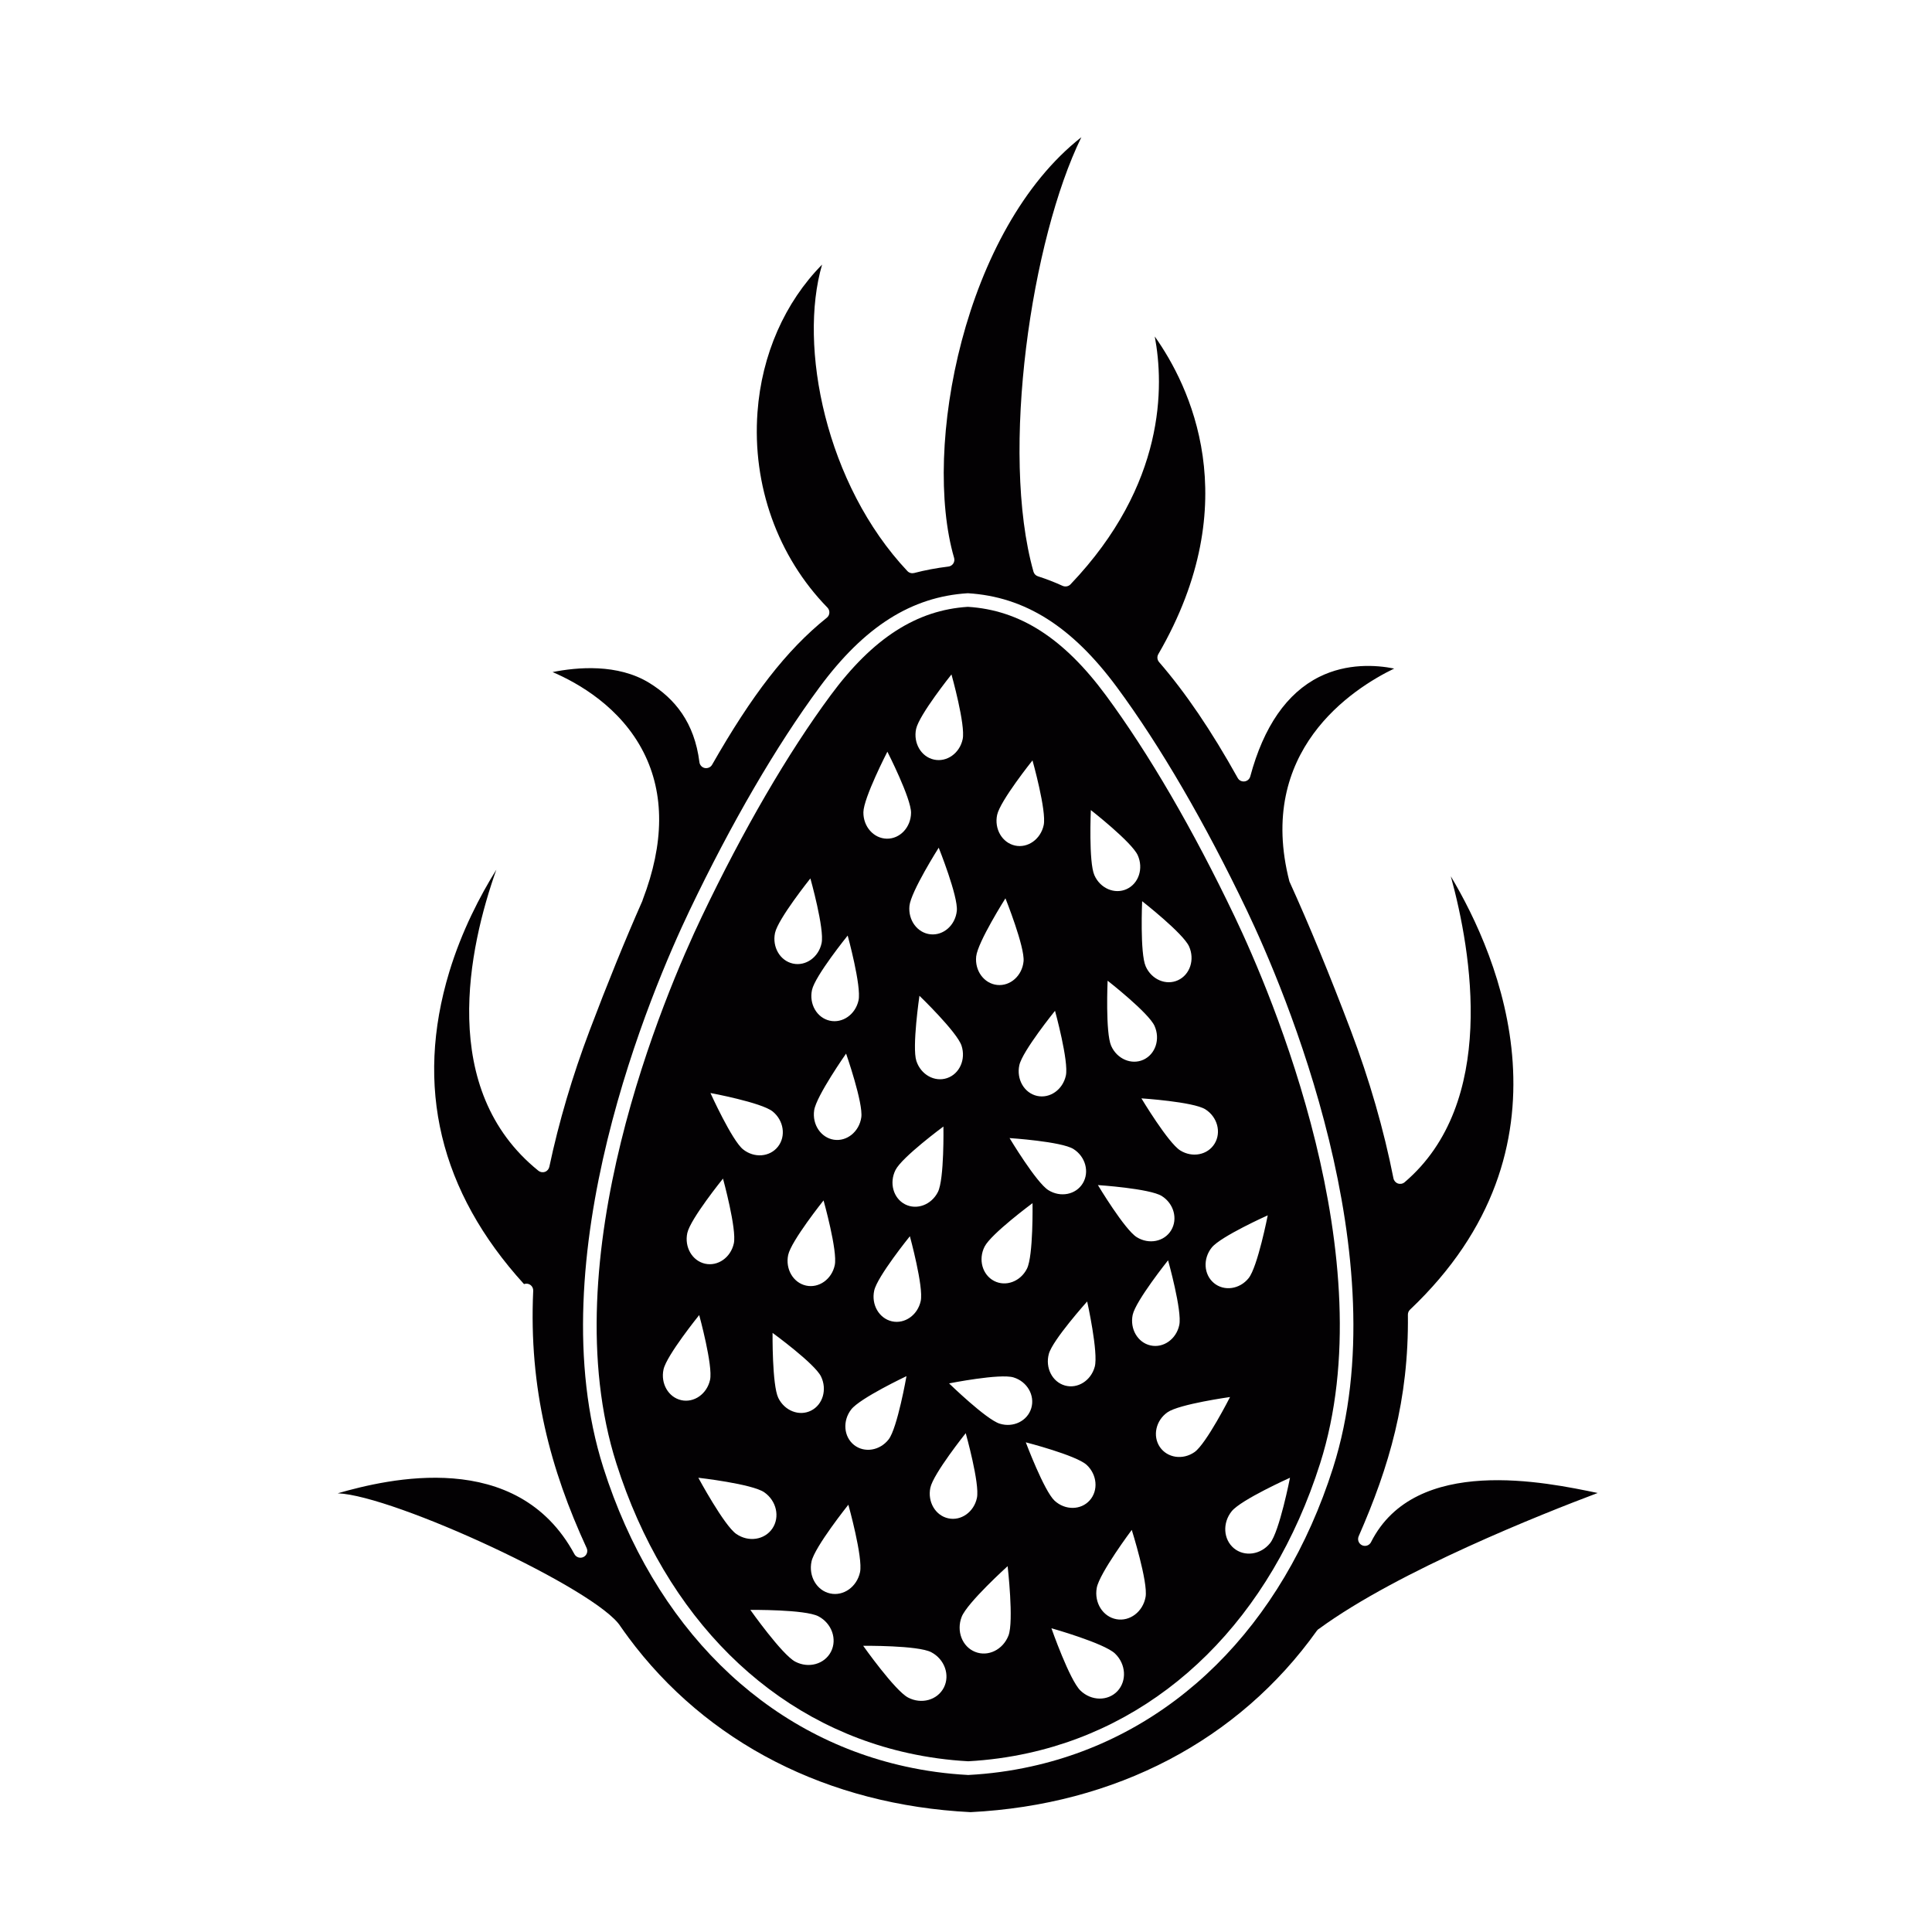
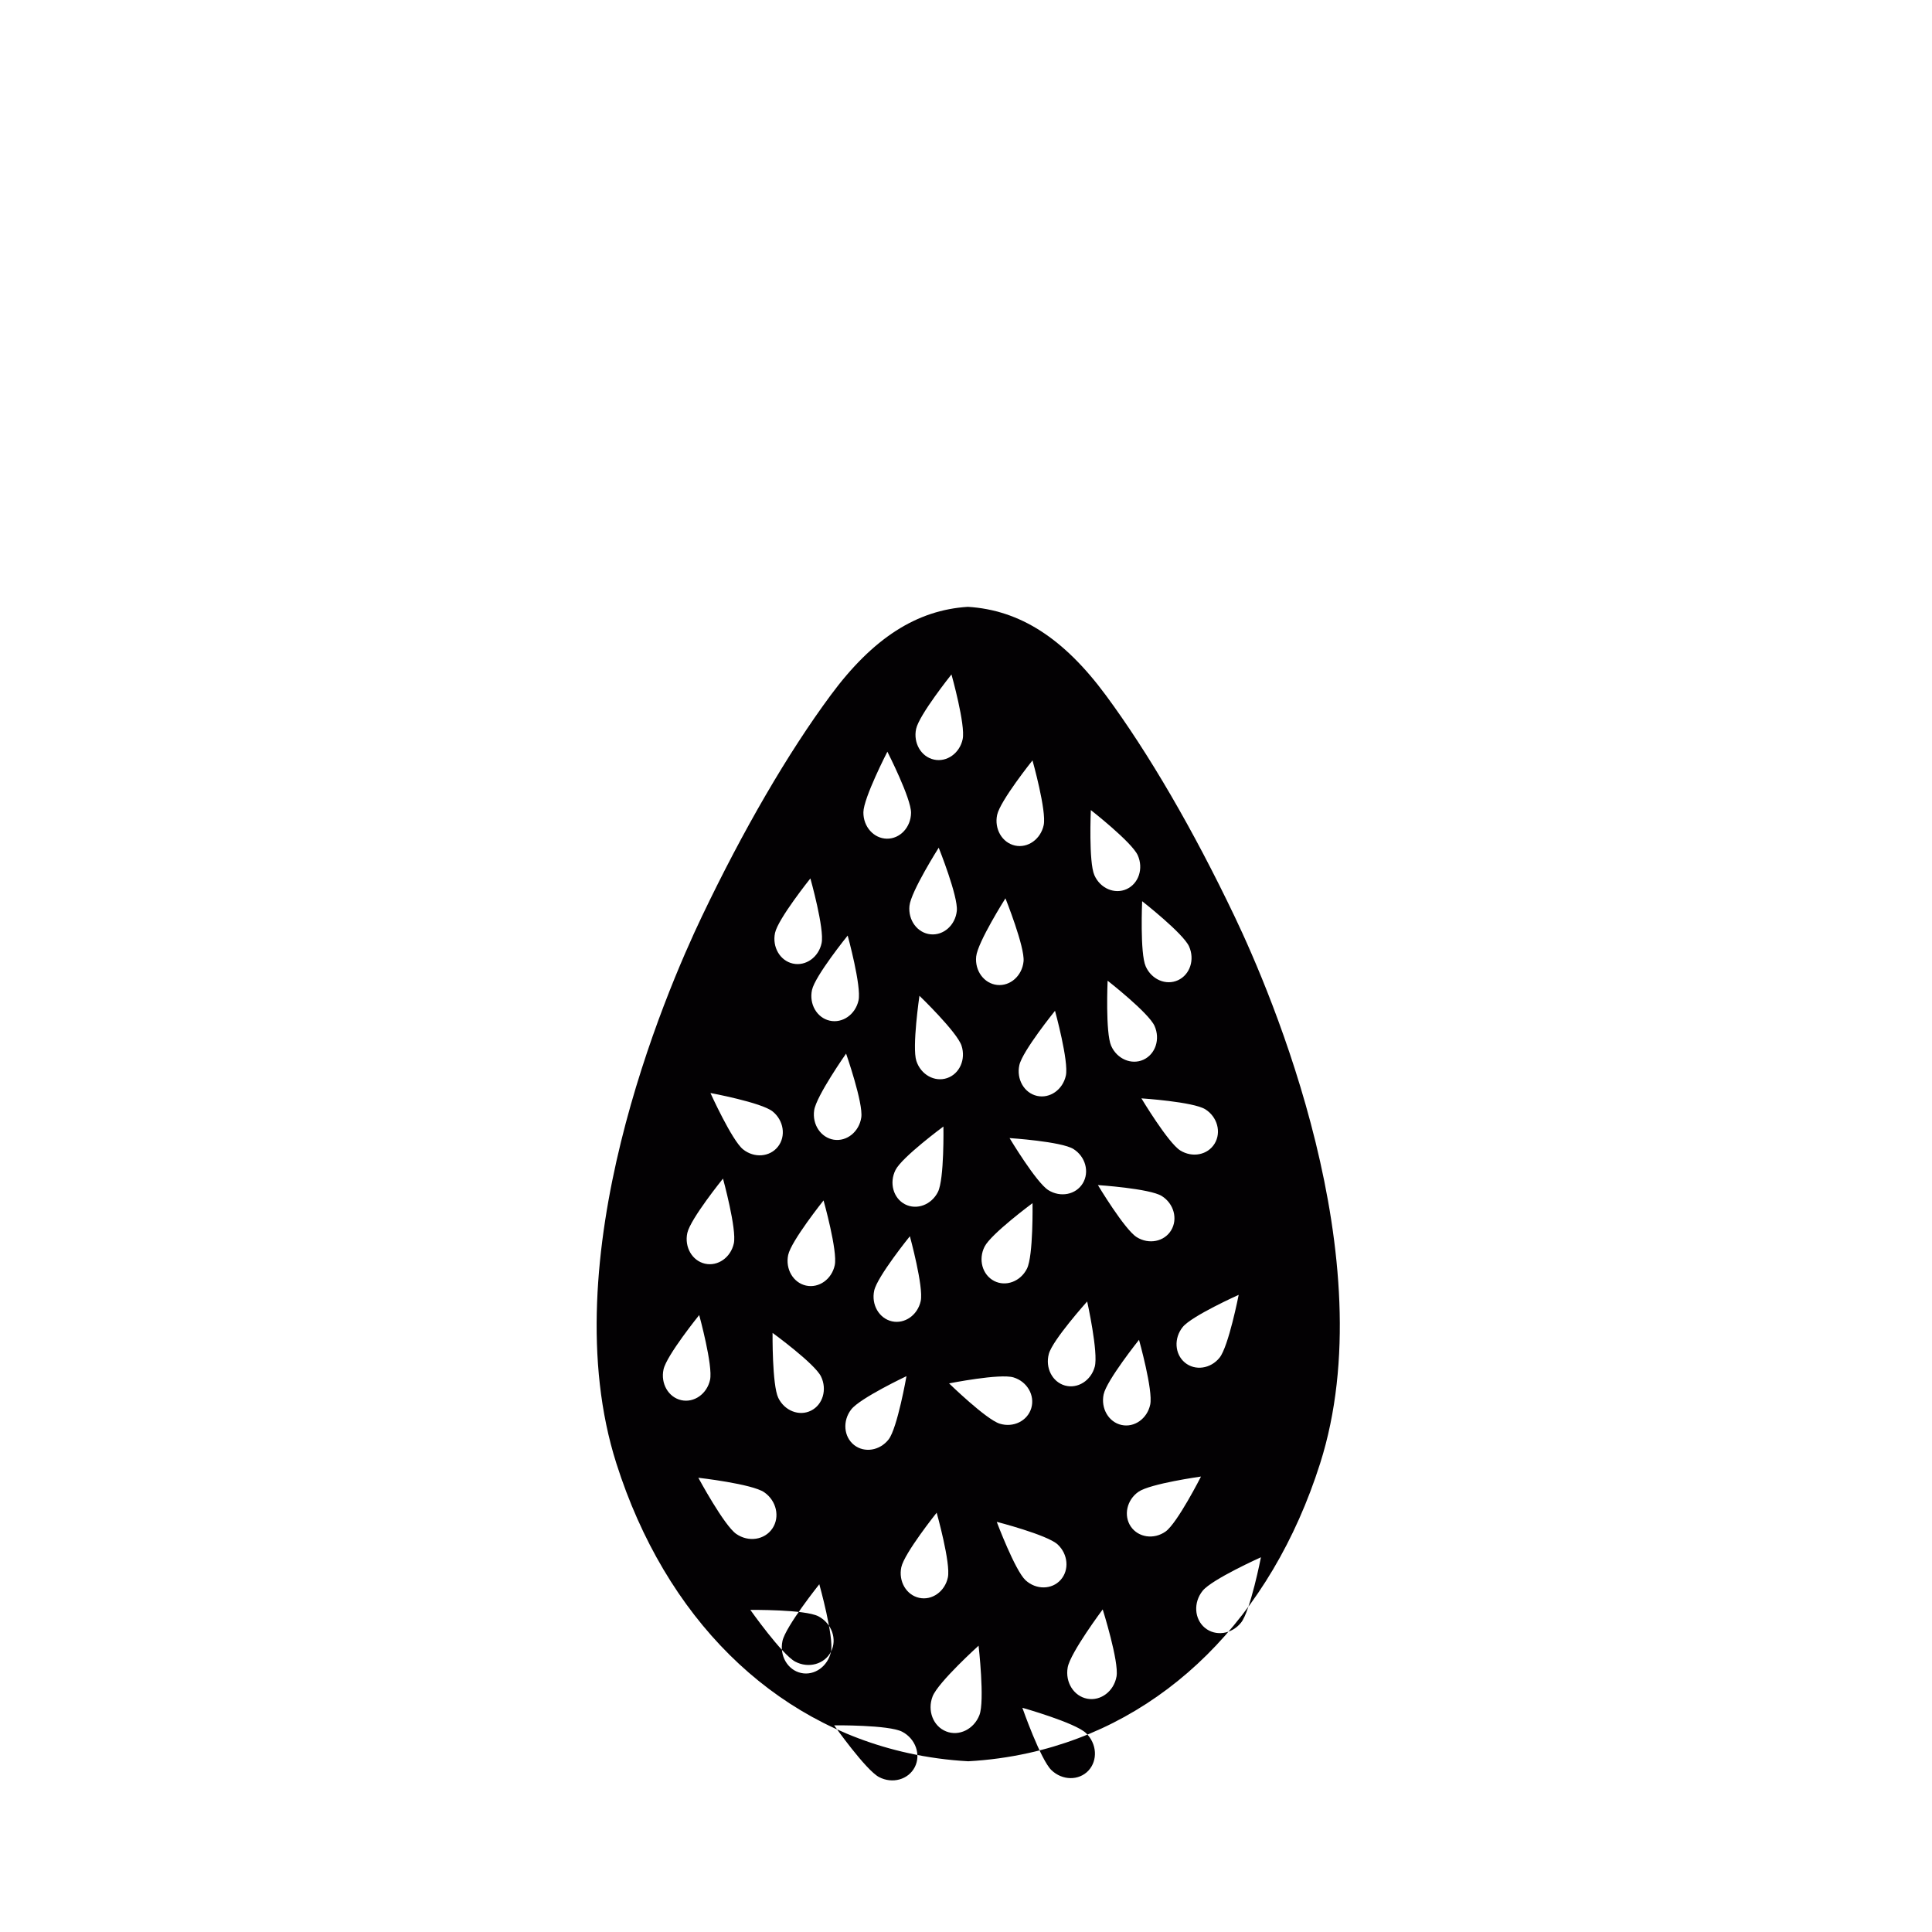
<svg xmlns="http://www.w3.org/2000/svg" width="800px" height="800px" version="1.1" viewBox="144 144 512 512">
  <g fill="#030103">
-     <path d="m437.06 328.25c-11.18-15.133-22.805-22.582-36.57-23.434-13.551 0.852-25.18 8.297-36.359 23.434-11.332 15.324-23.137 35.613-34.152 58.68-9.68 20.281-39.91 90.66-22.629 144.91 12.984 40.82 41.176 68.785 77.332 76.742 5.172 1.145 10.52 1.879 15.914 2.172 5.394-0.297 10.742-1.027 15.914-2.172 36.156-7.957 64.348-35.922 77.332-76.742 17.258-54.242-12.949-124.63-22.629-144.91-10.992-23.031-22.809-43.324-34.152-58.68zm28.828 118.82c-1.828 3.016-5.906 3.812-9.113 1.809-3.211-2.004-10.289-13.801-10.289-13.801s13.723 0.895 16.934 2.898c3.191 2.008 4.301 6.082 2.469 9.094zm-14 13.891c3.195 2.004 4.301 6.078 2.473 9.09-1.828 3.016-5.906 3.812-9.117 1.809-3.211-2.004-10.289-13.801-10.289-13.801 0 0.004 13.723 0.898 16.934 2.902zm-14.359-57.066s10.883 8.504 12.438 11.992c1.559 3.488 0.242 7.477-2.938 8.945-3.176 1.449-7.012-0.18-8.555-3.668-1.555-3.488-0.945-17.27-0.945-17.27zm9.152-21.066s10.879 8.504 12.438 11.992c1.555 3.484 0.242 7.477-2.938 8.945-3.18 1.469-7.016-0.18-8.555-3.664-1.559-3.492-0.945-17.273-0.945-17.273zm-13.598-24.152s10.883 8.504 12.438 11.992c1.555 3.488 0.242 7.481-2.938 8.945-3.18 1.465-7.016-0.18-8.555-3.668-1.555-3.484-0.945-17.27-0.945-17.27zm1.035 147.53c-0.996 3.684-4.543 5.914-7.898 4.969-3.352-0.945-5.262-4.691-4.269-8.375 0.996-3.684 10.16-13.898 10.16-13.898 0.004 0.004 3.019 13.625 2.008 17.305zm-3.172-48.613c-1.828 3.016-5.906 3.812-9.117 1.809-3.211-2.004-10.285-13.801-10.285-13.801s13.723 0.895 16.93 2.898c3.191 2.008 4.301 6.082 2.473 9.094zm-14.793 22.621c-1.703 3.402-5.617 4.856-8.715 3.242s-4.238-5.672-2.519-9.074c1.719-3.406 12.711-11.535 12.711-11.535s0.238 13.961-1.477 17.367zm10.312-51.172c-0.82 3.746-4.238 6.141-7.641 5.379-3.402-0.766-5.504-4.414-4.688-8.145 0.816-3.731 9.453-14.402 9.453-14.402 0.004-0.008 3.695 13.438 2.875 17.168zm-18.215-69.082c0.801-3.746 9.371-14.449 9.371-14.449s3.773 13.41 2.969 17.156c-0.801 3.731-4.207 6.16-7.609 5.41-3.398-0.754-5.519-4.387-4.731-8.117zm2.203 22.102s5.184 12.938 4.797 16.734c-0.387 3.797-3.516 6.582-6.981 6.223-3.469-0.359-5.973-3.746-5.57-7.543 0.391-3.797 7.754-15.414 7.754-15.414zm2.156 126.97c3.613 1.109 5.699 4.758 4.688 8.148s-4.766 5.231-8.363 4.106c-3.594-1.109-13.418-10.672-13.418-10.672 0.004 0 13.5-2.691 17.094-1.582zm-28.77-45.883c-3.113-1.613-4.234-5.688-2.519-9.09 1.703-3.406 12.695-11.52 12.695-11.52s0.258 13.949-1.461 17.352c-1.719 3.406-5.617 4.856-8.715 3.258zm4.16 25.637c-0.816 3.731-4.238 6.141-7.637 5.375-3.402-0.781-5.504-4.414-4.688-8.145 0.816-3.731 9.453-14.402 9.453-14.402-0.004-0.004 3.688 13.441 2.871 17.172zm-2.984-104.73c0.387-3.797 7.754-15.41 7.754-15.41s5.184 12.938 4.797 16.73c-0.387 3.797-3.516 6.582-6.981 6.223-3.469-0.359-5.957-3.731-5.57-7.543zm1.832 41.105c-1.188-3.617 0.816-17.27 0.816-17.27s9.969 9.598 11.156 13.23c1.188 3.633-0.531 7.477-3.836 8.586-3.309 1.121-6.949-0.914-8.137-4.547zm-0.07-87.98c0.801-3.746 9.371-14.449 9.371-14.449s3.773 13.41 2.969 17.156c-0.789 3.731-4.203 6.16-7.609 5.406-3.402-0.746-5.516-4.379-4.731-8.113zm-7.613 6.023s6.324 12.398 6.273 16.211c-0.047 3.828-2.922 6.891-6.402 6.844-3.484-0.051-6.273-3.176-6.227-7.008 0.047-3.812 6.356-16.047 6.356-16.047zm5.062 165.49s-2.406 13.734-4.719 16.75c-2.328 2.996-6.434 3.664-9.18 1.484-2.746-2.184-3.082-6.387-0.754-9.402 2.328-3.012 14.652-8.832 14.652-8.832zm-19.23-62.656c-3.449-0.539-5.793-4.023-5.231-7.805s8.457-15.02 8.457-15.02 4.59 13.145 4.027 16.926c-0.559 3.777-3.82 6.418-7.254 5.898zm-7.387 38.652c-3.402-0.75-5.519-4.383-4.734-8.113 0.805-3.731 9.375-14.453 9.375-14.453s3.773 13.426 2.969 17.156c-0.789 3.734-4.207 6.16-7.609 5.41zm1.336 33.133c-3.129 1.578-7.012 0.066-8.684-3.356-1.668-3.438-1.523-17.238-1.523-17.238s11.172 8.129 12.84 11.555c1.668 3.434 0.48 7.477-2.633 9.039zm9.699-125.89s3.691 13.441 2.875 17.176c-0.82 3.731-4.238 6.141-7.641 5.375-3.402-0.766-5.504-4.414-4.688-8.145 0.82-3.734 9.453-14.406 9.453-14.406zm-19.254-0.695c0.801-3.746 9.371-14.449 9.371-14.449s3.773 13.41 2.969 17.156c-0.785 3.731-4.203 6.16-7.606 5.41s-5.523-4.383-4.734-8.117zm-0.629 47.309c2.938 2.379 3.578 6.551 1.41 9.32s-6.309 3.094-9.262 0.715c-2.953-2.379-8.633-14.922-8.633-14.922 0.004-0.004 13.531 2.508 16.484 4.887zm-22.613 32.195c0.82-3.731 9.453-14.402 9.453-14.402s3.691 13.441 2.871 17.172c-0.816 3.731-4.234 6.144-7.641 5.375-3.398-0.766-5.5-4.414-4.684-8.145zm-1.617 44.312c-3.402-0.766-5.504-4.418-4.688-8.148 0.816-3.731 9.453-14.402 9.453-14.402s3.691 13.441 2.875 17.172c-0.82 3.731-4.238 6.141-7.641 5.379zm4.535 20.566s14.25 1.613 17.477 3.856c3.242 2.258 4.199 6.555 2.141 9.594-2.059 3.039-6.34 3.684-9.582 1.426-3.231-2.262-10.035-14.875-10.035-14.875zm35.152 46.098c-1.711 3.32-5.945 4.492-9.473 2.633-3.523-1.859-11.895-13.711-11.895-13.711s14.523-0.156 18.047 1.703c3.527 1.859 5.016 6.055 3.32 9.375zm7.699-21.074c-0.836 3.887-4.383 6.418-7.926 5.637-3.562-0.781-5.754-4.566-4.934-8.457 0.836-3.887 9.766-15.059 9.766-15.059s3.914 13.988 3.094 17.879zm22.207 30.59c-1.711 3.32-5.945 4.488-9.473 2.633-3.523-1.859-11.898-13.711-11.898-13.711s14.523-0.156 18.047 1.703c3.527 1.855 5.019 6.055 3.324 9.375zm-3.57-52.977c0.801-3.731 9.371-14.453 9.371-14.453s3.773 13.426 2.969 17.156c-0.785 3.731-4.203 6.16-7.606 5.406-3.406-0.746-5.523-4.379-4.734-8.109zm20.699 39.184c-1.457 3.75-5.406 5.695-8.828 4.32-3.441-1.359-5.031-5.523-3.578-9.273 1.457-3.75 12.184-13.438 12.184-13.438s1.68 14.625 0.223 18.391zm4.594-51.211s13.336 3.422 16.129 5.981c2.777 2.574 3.148 6.777 0.805 9.402-2.344 2.621-6.5 2.656-9.293 0.098-2.793-2.574-7.641-15.48-7.641-15.48zm24.297 65.926c-2.543 2.699-6.93 2.648-9.812-0.137-2.883-2.769-7.695-16.516-7.695-16.516s13.98 3.941 16.859 6.707c2.902 2.789 3.172 7.227 0.648 9.945zm7.445-24.945c-0.699 3.922-4.18 6.551-7.742 5.891-3.578-0.66-5.902-4.363-5.199-8.285s9.281-15.379 9.281-15.379c-0.004-0.004 4.363 13.848 3.66 17.773zm-3.414-74.766c0.805-3.731 9.375-14.453 9.375-14.453s3.769 13.426 2.969 17.156c-0.785 3.731-4.203 6.16-7.606 5.406-3.406-0.746-5.523-4.379-4.738-8.109zm16.398 36.363c-3.098 2.168-7.207 1.578-9.199-1.336-1.973-2.914-1.074-7.039 2.023-9.203 3.098-2.168 16.578-4.043 16.578-4.043 0.004 0-6.301 12.398-9.402 14.582zm20.008 24.141c-2.477 3.09-6.773 3.684-9.582 1.359-2.809-2.344-3.078-6.723-0.586-9.812 2.492-3.07 15.449-8.879 15.449-8.879s-2.793 14.262-5.281 17.332zm-5.688-70.219c-2.375 2.949-6.5 3.535-9.199 1.285-2.695-2.25-2.953-6.453-0.559-9.418 2.391-2.949 14.828-8.523 14.828-8.523 0 0.004-2.68 13.691-5.07 16.656z" />
-     <path d="m507.34 552.68c-0.449 0.887-1.512 1.238-2.383 0.828-0.898-0.426-1.285-1.465-0.898-2.375 8.098-18.484 13.305-36.098 13.047-58.727 0-0.508 0.199-0.992 0.566-1.336 45.355-42.98 23.586-93.457 10.812-114.84 5.523 20.16 12.359 60.121-12.242 81.074-0.508 0.426-1.156 0.543-1.781 0.332-0.602-0.211-1.051-0.73-1.18-1.359-2.551-12.902-6.352-26.102-11.32-39.227-5.523-14.59-10.988-27.871-16.254-39.453-8.902-34.551 16.621-51.02 27.766-56.426-4.793-0.957-12.465-1.465-19.855 2.207-8.582 4.285-14.73 13.16-18.285 26.383-0.188 0.707-0.793 1.238-1.523 1.32-0.754 0.094-1.453-0.27-1.805-0.91-7-12.57-13.824-22.617-20.836-30.715-0.508-0.59-0.59-1.43-0.199-2.102 23.527-40.582 8.121-71.418-0.945-84.18 2.457 12.996 2.977 39.145-22.336 65.691-0.531 0.555-1.371 0.695-2.066 0.402-2.137-0.98-4.344-1.828-6.551-2.539-0.578-0.176-1.027-0.648-1.191-1.227-8.926-31.695-0.52-88.168 12.691-115.14-31.129 24.438-42.191 82.359-33.727 111.48 0.152 0.508 0.07 1.062-0.223 1.512-0.293 0.438-0.766 0.734-1.297 0.793-3.176 0.391-6.148 0.945-9.078 1.711-0.648 0.152-1.32-0.023-1.781-0.52-21.637-22.973-28.934-59.531-22.605-81.215-9.867 10-16.008 23.867-17.117 39.098-1.426 19.387 5.34 38.262 18.535 51.801 0.355 0.367 0.543 0.863 0.508 1.371-0.023 0.52-0.27 0.992-0.672 1.312-10.754 8.617-19.922 20.594-30.395 38.949-0.379 0.684-1.156 1.016-1.926 0.887-0.766-0.152-1.344-0.781-1.441-1.559-1.32-10.531-6.531-16.828-13.25-20.98-8.418-5.195-19.23-4.18-25.664-2.894 6.801 2.914 18.039 9.289 24.117 21.273 5.57 10.98 5.5 24.117-0.223 39.051-0.023 0.105-0.059 0.211-0.094 0.316-4.582 10.363-9.277 21.91-13.965 34.305-4.582 12.109-8.18 24.281-10.695 36.168-0.129 0.613-0.566 1.121-1.156 1.332-0.613 0.215-1.273 0.094-1.746-0.293-26.656-21.484-18.484-59.082-11.145-79.777-4.285 6.871-9.16 16.207-12.465 27.078-9.207 30.363-2.543 58.184 19.797 82.738 0.246-0.082 0.484-0.117 0.801-0.105 0.969 0.082 1.688 0.922 1.641 1.891-1.191 26.008 4.586 47.375 14.16 68.164 0.414 0.887 0.047 1.938-0.828 2.371-0.875 0.449-1.938 0.094-2.41-0.754-15.238-28.188-49.52-19.918-62.73-16.125 14.957 0.574 68.84 25.551 74.941 35.273 0.707 1.016 1.332 1.891 1.984 2.762 0.012 0.012 0.012 0.023 0.012 0.035 20.766 28.059 53.004 44.539 90.777 46.43 38.391-1.938 71.051-19.016 91.781-48.094 0.176-0.246 0.402-0.438 0.66-0.566 21.023-15.355 59.32-30.492 73.754-35.922-13.496-2.793-48.297-10.277-60.066 13.012zm-10.055-19.723c-13.387 42.07-42.543 70.934-80 79.172-5.383 1.191-10.965 1.961-16.598 2.254-0.023 0.012-0.059 0.012-0.094 0.012s-0.07 0-0.094-0.012c-5.629-0.297-11.215-1.062-16.598-2.254-37.457-8.238-66.613-37.102-80-79.172-17.684-55.539 12.973-127.01 22.797-147.58 11.121-23.277 23.055-43.77 34.504-59.27 11.875-16.066 24.363-23.977 39.285-24.895 15.133 0.922 27.621 8.828 39.5 24.895 11.473 15.535 23.41 36.027 34.504 59.27 9.809 20.586 40.465 92.055 22.793 147.58z" />
+     <path d="m437.06 328.25c-11.18-15.133-22.805-22.582-36.57-23.434-13.551 0.852-25.18 8.297-36.359 23.434-11.332 15.324-23.137 35.613-34.152 58.68-9.68 20.281-39.91 90.66-22.629 144.91 12.984 40.82 41.176 68.785 77.332 76.742 5.172 1.145 10.52 1.879 15.914 2.172 5.394-0.297 10.742-1.027 15.914-2.172 36.156-7.957 64.348-35.922 77.332-76.742 17.258-54.242-12.949-124.63-22.629-144.91-10.992-23.031-22.809-43.324-34.152-58.68zm28.828 118.82c-1.828 3.016-5.906 3.812-9.113 1.809-3.211-2.004-10.289-13.801-10.289-13.801s13.723 0.895 16.934 2.898c3.191 2.008 4.301 6.082 2.469 9.094zm-14 13.891c3.195 2.004 4.301 6.078 2.473 9.09-1.828 3.016-5.906 3.812-9.117 1.809-3.211-2.004-10.289-13.801-10.289-13.801 0 0.004 13.723 0.898 16.934 2.902zm-14.359-57.066s10.883 8.504 12.438 11.992c1.559 3.488 0.242 7.477-2.938 8.945-3.176 1.449-7.012-0.18-8.555-3.668-1.555-3.488-0.945-17.27-0.945-17.27zm9.152-21.066s10.879 8.504 12.438 11.992c1.555 3.484 0.242 7.477-2.938 8.945-3.18 1.469-7.016-0.18-8.555-3.664-1.559-3.492-0.945-17.273-0.945-17.273zm-13.598-24.152s10.883 8.504 12.438 11.992c1.555 3.488 0.242 7.481-2.938 8.945-3.18 1.465-7.016-0.18-8.555-3.668-1.555-3.484-0.945-17.27-0.945-17.27zm1.035 147.53c-0.996 3.684-4.543 5.914-7.898 4.969-3.352-0.945-5.262-4.691-4.269-8.375 0.996-3.684 10.16-13.898 10.16-13.898 0.004 0.004 3.019 13.625 2.008 17.305zm-3.172-48.613c-1.828 3.016-5.906 3.812-9.117 1.809-3.211-2.004-10.285-13.801-10.285-13.801s13.723 0.895 16.93 2.898c3.191 2.008 4.301 6.082 2.473 9.094zm-14.793 22.621c-1.703 3.402-5.617 4.856-8.715 3.242s-4.238-5.672-2.519-9.074c1.719-3.406 12.711-11.535 12.711-11.535s0.238 13.961-1.477 17.367zm10.312-51.172c-0.82 3.746-4.238 6.141-7.641 5.379-3.402-0.766-5.504-4.414-4.688-8.145 0.816-3.731 9.453-14.402 9.453-14.402 0.004-0.008 3.695 13.438 2.875 17.168zm-18.215-69.082c0.801-3.746 9.371-14.449 9.371-14.449s3.773 13.41 2.969 17.156c-0.801 3.731-4.207 6.16-7.609 5.41-3.398-0.754-5.519-4.387-4.731-8.117zm2.203 22.102s5.184 12.938 4.797 16.734c-0.387 3.797-3.516 6.582-6.981 6.223-3.469-0.359-5.973-3.746-5.57-7.543 0.391-3.797 7.754-15.414 7.754-15.414zm2.156 126.97c3.613 1.109 5.699 4.758 4.688 8.148s-4.766 5.231-8.363 4.106c-3.594-1.109-13.418-10.672-13.418-10.672 0.004 0 13.5-2.691 17.094-1.582zm-28.77-45.883c-3.113-1.613-4.234-5.688-2.519-9.09 1.703-3.406 12.695-11.52 12.695-11.52s0.258 13.949-1.461 17.352c-1.719 3.406-5.617 4.856-8.715 3.258zm4.16 25.637c-0.816 3.731-4.238 6.141-7.637 5.375-3.402-0.781-5.504-4.414-4.688-8.145 0.816-3.731 9.453-14.402 9.453-14.402-0.004-0.004 3.688 13.441 2.871 17.172zm-2.984-104.73c0.387-3.797 7.754-15.41 7.754-15.41s5.184 12.938 4.797 16.73c-0.387 3.797-3.516 6.582-6.981 6.223-3.469-0.359-5.957-3.731-5.57-7.543zm1.832 41.105c-1.188-3.617 0.816-17.27 0.816-17.27s9.969 9.598 11.156 13.23c1.188 3.633-0.531 7.477-3.836 8.586-3.309 1.121-6.949-0.914-8.137-4.547zm-0.07-87.98c0.801-3.746 9.371-14.449 9.371-14.449s3.773 13.41 2.969 17.156c-0.789 3.731-4.203 6.16-7.609 5.406-3.402-0.746-5.516-4.379-4.731-8.113zm-7.613 6.023s6.324 12.398 6.273 16.211c-0.047 3.828-2.922 6.891-6.402 6.844-3.484-0.051-6.273-3.176-6.227-7.008 0.047-3.812 6.356-16.047 6.356-16.047zm5.062 165.49s-2.406 13.734-4.719 16.75c-2.328 2.996-6.434 3.664-9.18 1.484-2.746-2.184-3.082-6.387-0.754-9.402 2.328-3.012 14.652-8.832 14.652-8.832zm-19.23-62.656c-3.449-0.539-5.793-4.023-5.231-7.805s8.457-15.02 8.457-15.02 4.59 13.145 4.027 16.926c-0.559 3.777-3.82 6.418-7.254 5.898zm-7.387 38.652c-3.402-0.75-5.519-4.383-4.734-8.113 0.805-3.731 9.375-14.453 9.375-14.453s3.773 13.426 2.969 17.156c-0.789 3.734-4.207 6.16-7.609 5.41zm1.336 33.133c-3.129 1.578-7.012 0.066-8.684-3.356-1.668-3.438-1.523-17.238-1.523-17.238s11.172 8.129 12.84 11.555c1.668 3.434 0.48 7.477-2.633 9.039zm9.699-125.89s3.691 13.441 2.875 17.176c-0.82 3.731-4.238 6.141-7.641 5.375-3.402-0.766-5.504-4.414-4.688-8.145 0.82-3.734 9.453-14.406 9.453-14.406zm-19.254-0.695c0.801-3.746 9.371-14.449 9.371-14.449s3.773 13.41 2.969 17.156c-0.785 3.731-4.203 6.16-7.606 5.41s-5.523-4.383-4.734-8.117zm-0.629 47.309c2.938 2.379 3.578 6.551 1.41 9.32s-6.309 3.094-9.262 0.715c-2.953-2.379-8.633-14.922-8.633-14.922 0.004-0.004 13.531 2.508 16.484 4.887zm-22.613 32.195c0.82-3.731 9.453-14.402 9.453-14.402s3.691 13.441 2.871 17.172c-0.816 3.731-4.234 6.144-7.641 5.375-3.398-0.766-5.5-4.414-4.684-8.145zm-1.617 44.312c-3.402-0.766-5.504-4.418-4.688-8.148 0.816-3.731 9.453-14.402 9.453-14.402s3.691 13.441 2.875 17.172c-0.82 3.731-4.238 6.141-7.641 5.379zm4.535 20.566s14.25 1.613 17.477 3.856c3.242 2.258 4.199 6.555 2.141 9.594-2.059 3.039-6.34 3.684-9.582 1.426-3.231-2.262-10.035-14.875-10.035-14.875zm35.152 46.098c-1.711 3.32-5.945 4.492-9.473 2.633-3.523-1.859-11.895-13.711-11.895-13.711s14.523-0.156 18.047 1.703c3.527 1.859 5.016 6.055 3.32 9.375zc-0.836 3.887-4.383 6.418-7.926 5.637-3.562-0.781-5.754-4.566-4.934-8.457 0.836-3.887 9.766-15.059 9.766-15.059s3.914 13.988 3.094 17.879zm22.207 30.59c-1.711 3.32-5.945 4.488-9.473 2.633-3.523-1.859-11.898-13.711-11.898-13.711s14.523-0.156 18.047 1.703c3.527 1.855 5.019 6.055 3.324 9.375zm-3.57-52.977c0.801-3.731 9.371-14.453 9.371-14.453s3.773 13.426 2.969 17.156c-0.785 3.731-4.203 6.16-7.606 5.406-3.406-0.746-5.523-4.379-4.734-8.109zm20.699 39.184c-1.457 3.75-5.406 5.695-8.828 4.32-3.441-1.359-5.031-5.523-3.578-9.273 1.457-3.75 12.184-13.438 12.184-13.438s1.68 14.625 0.223 18.391zm4.594-51.211s13.336 3.422 16.129 5.981c2.777 2.574 3.148 6.777 0.805 9.402-2.344 2.621-6.5 2.656-9.293 0.098-2.793-2.574-7.641-15.48-7.641-15.48zm24.297 65.926c-2.543 2.699-6.93 2.648-9.812-0.137-2.883-2.769-7.695-16.516-7.695-16.516s13.98 3.941 16.859 6.707c2.902 2.789 3.172 7.227 0.648 9.945zm7.445-24.945c-0.699 3.922-4.18 6.551-7.742 5.891-3.578-0.66-5.902-4.363-5.199-8.285s9.281-15.379 9.281-15.379c-0.004-0.004 4.363 13.848 3.66 17.773zm-3.414-74.766c0.805-3.731 9.375-14.453 9.375-14.453s3.769 13.426 2.969 17.156c-0.785 3.731-4.203 6.16-7.606 5.406-3.406-0.746-5.523-4.379-4.738-8.109zm16.398 36.363c-3.098 2.168-7.207 1.578-9.199-1.336-1.973-2.914-1.074-7.039 2.023-9.203 3.098-2.168 16.578-4.043 16.578-4.043 0.004 0-6.301 12.398-9.402 14.582zm20.008 24.141c-2.477 3.09-6.773 3.684-9.582 1.359-2.809-2.344-3.078-6.723-0.586-9.812 2.492-3.07 15.449-8.879 15.449-8.879s-2.793 14.262-5.281 17.332zm-5.688-70.219c-2.375 2.949-6.5 3.535-9.199 1.285-2.695-2.25-2.953-6.453-0.559-9.418 2.391-2.949 14.828-8.523 14.828-8.523 0 0.004-2.68 13.691-5.07 16.656z" />
  </g>
</svg>